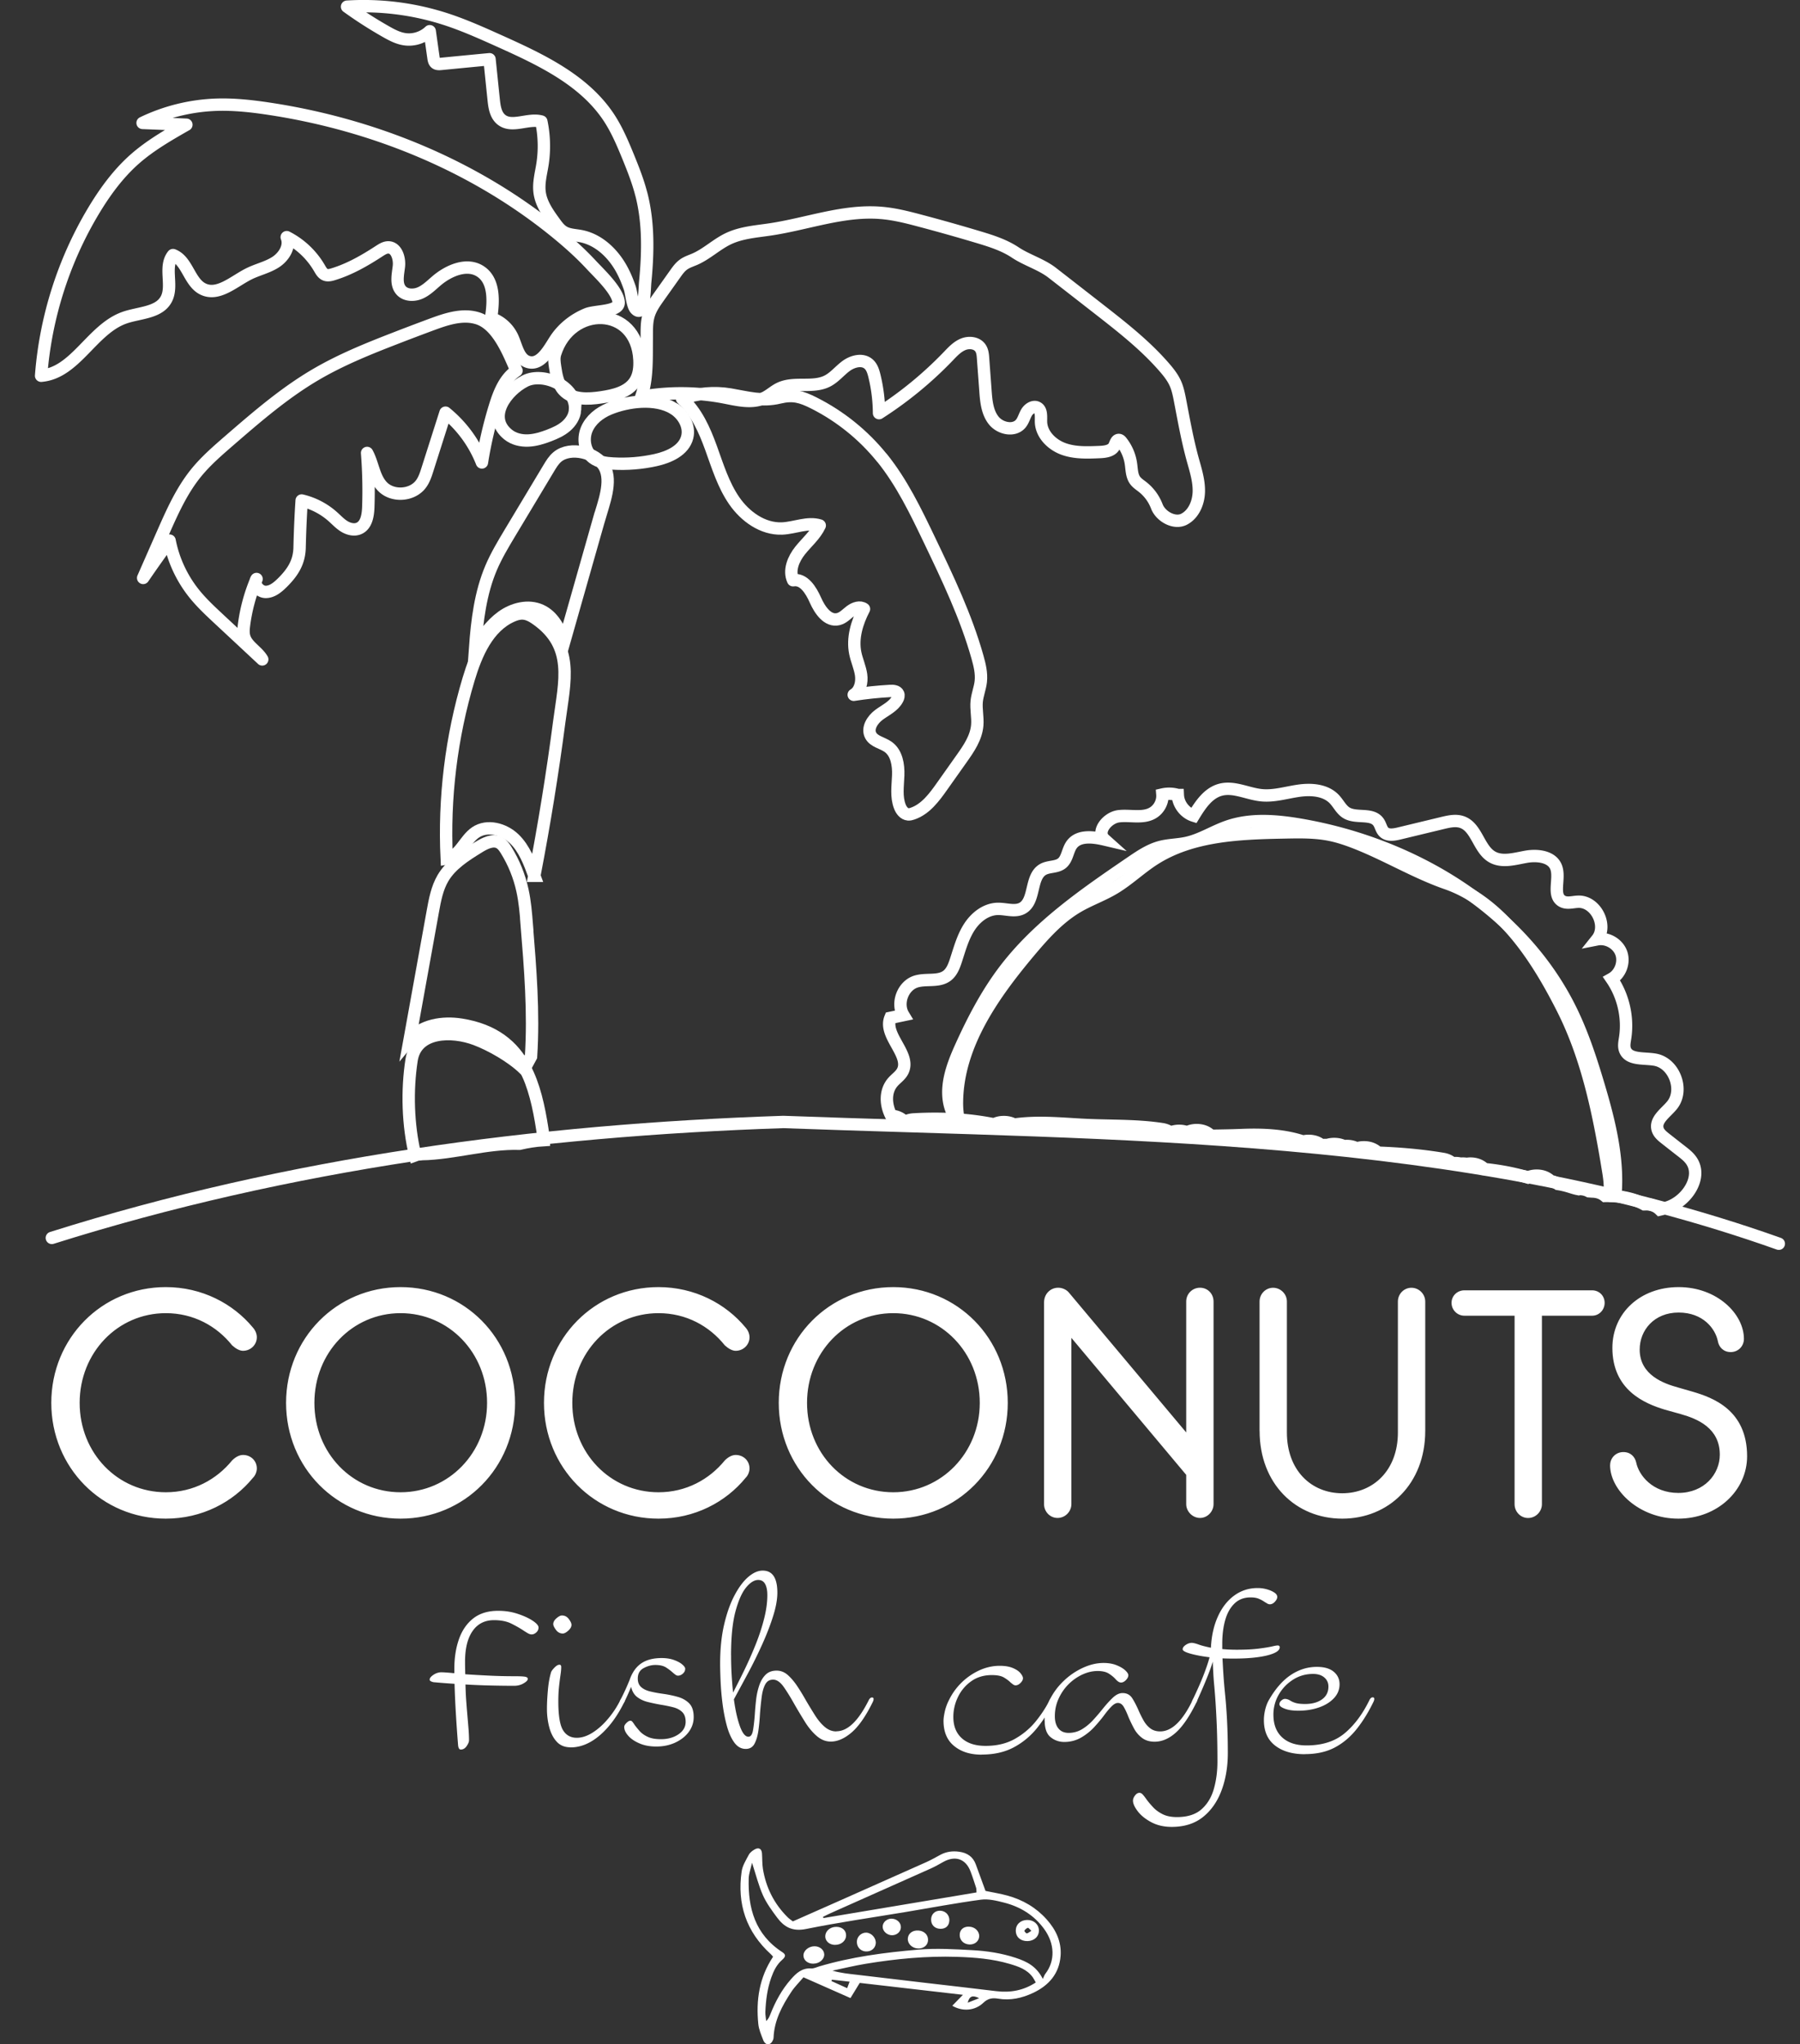
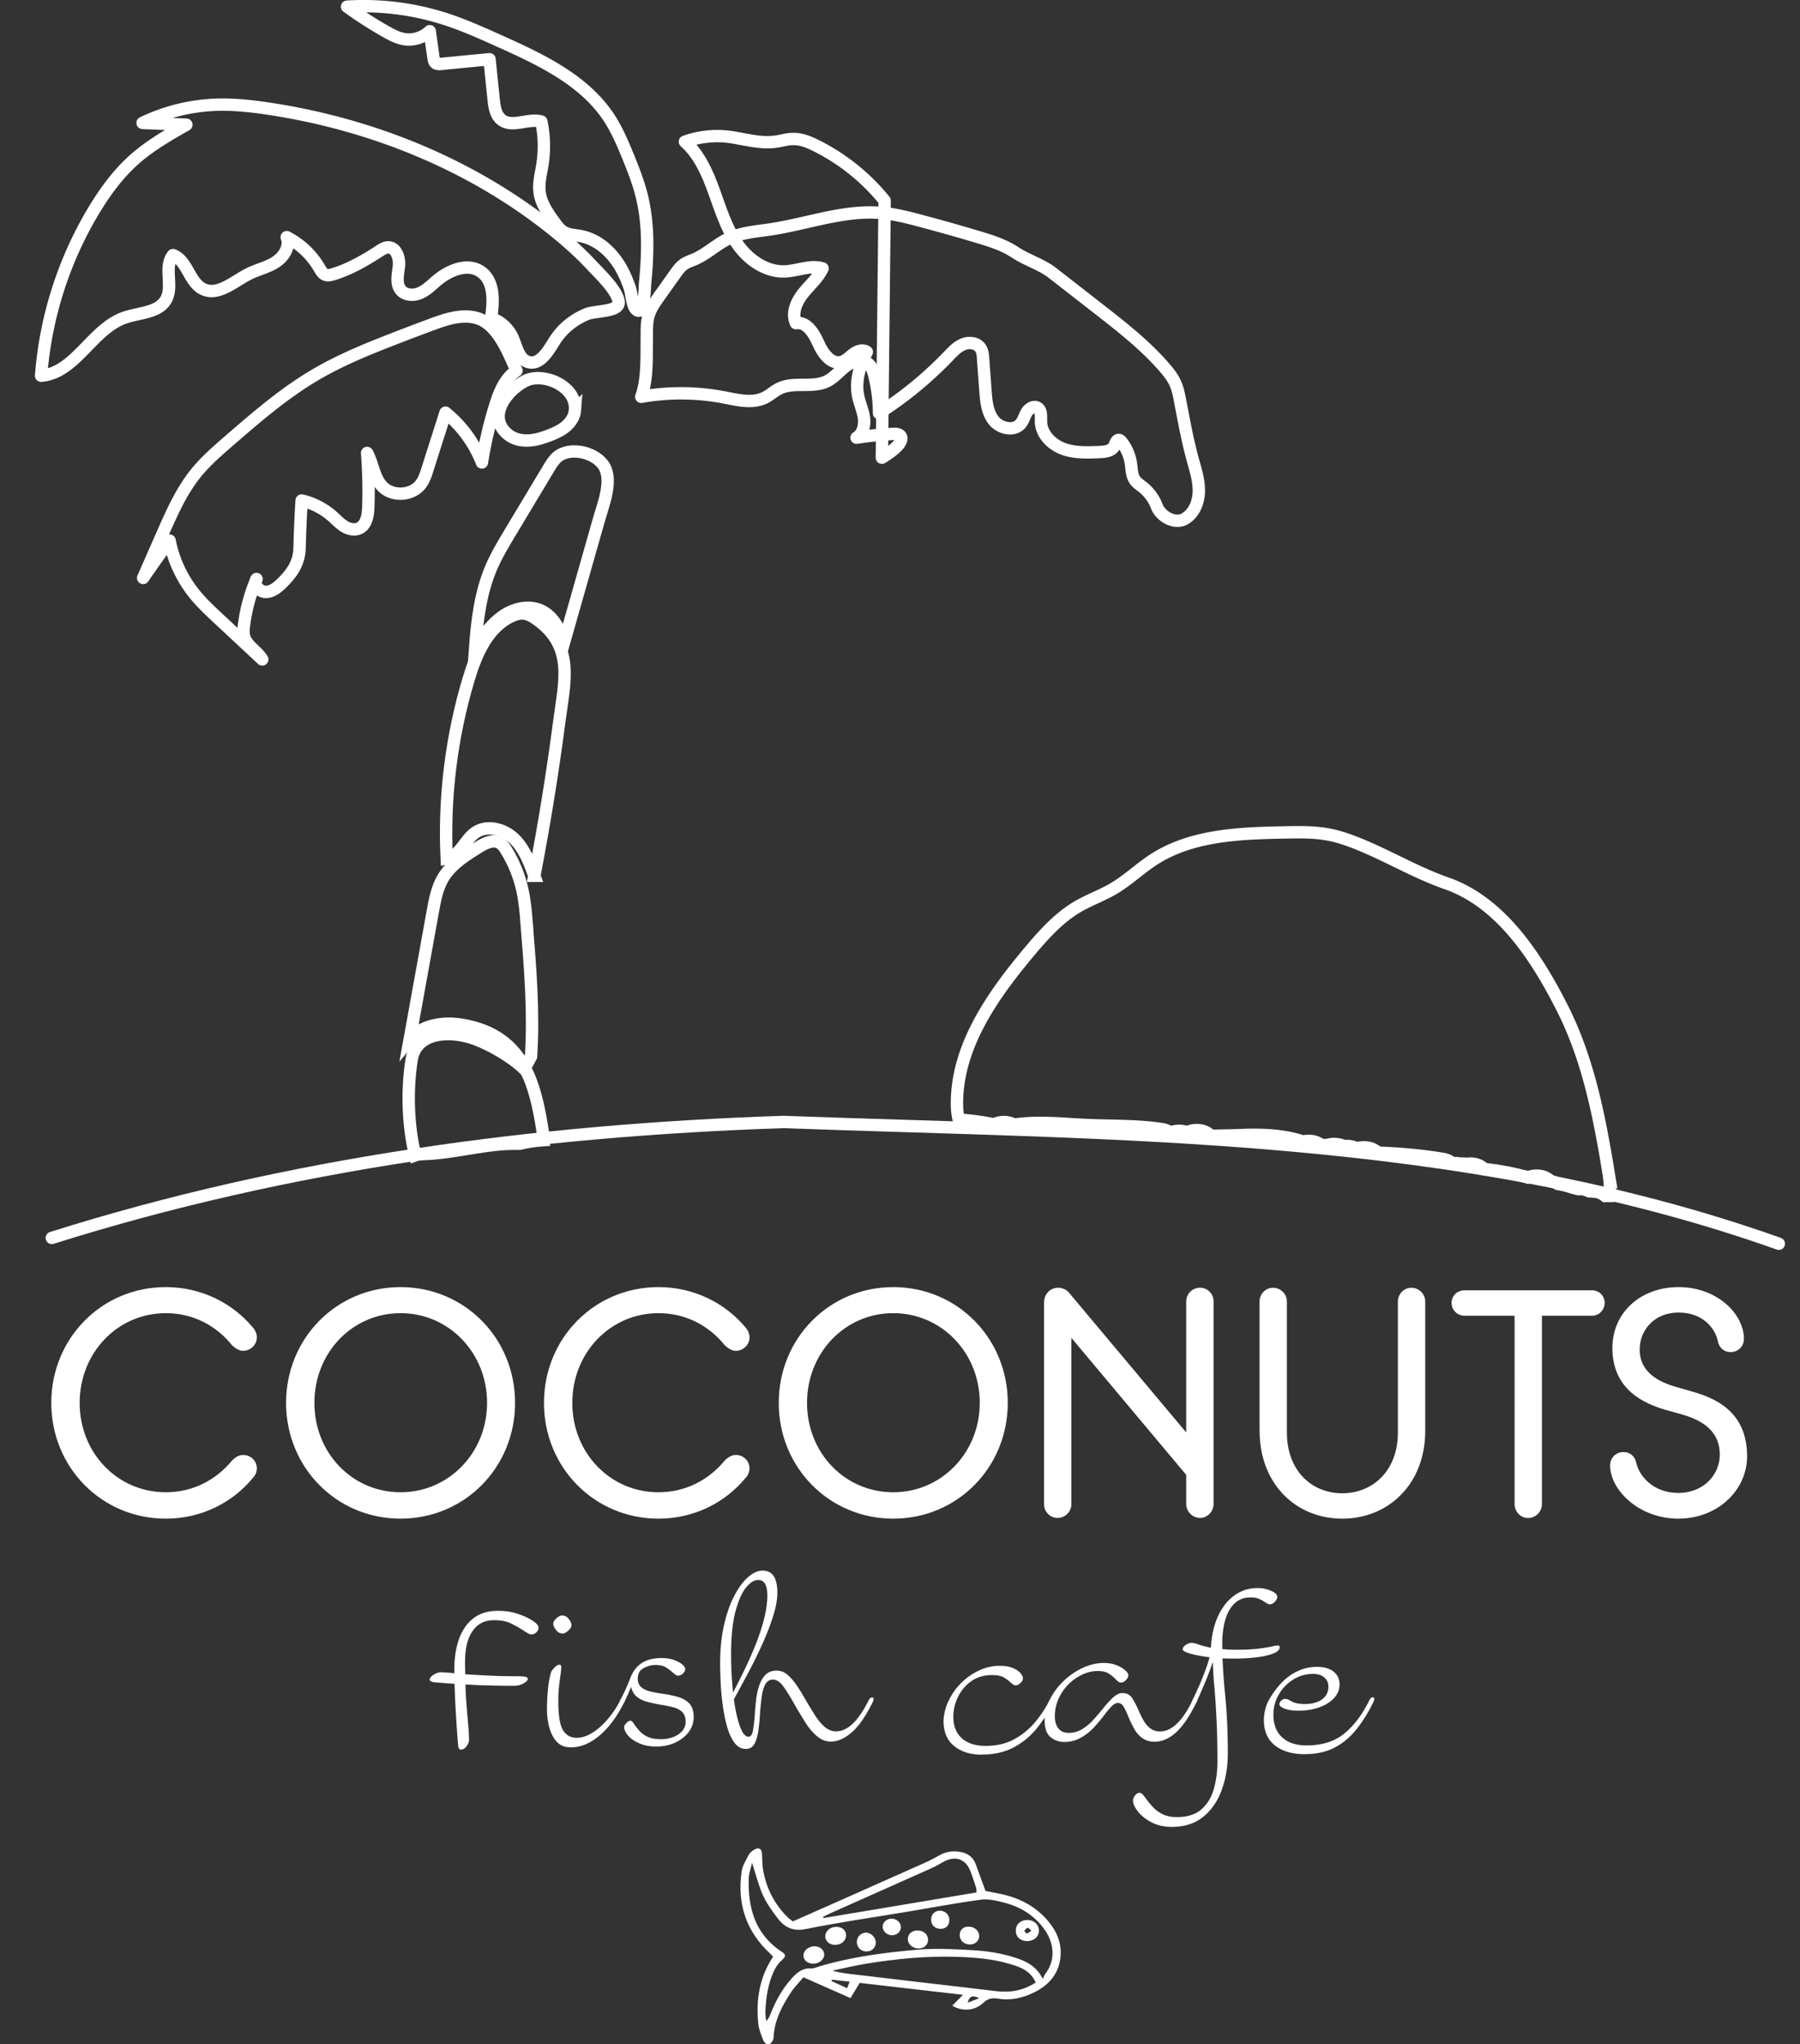
<svg xmlns="http://www.w3.org/2000/svg" viewBox="0 0 436.55 495.82">
  <rect x="0" y="0" width="436.55" height="495.82" fill="#333333" stroke="none" />
  <path fill="none" d="M0 312.33h436.55v69.52H0z" />
  <path fill="#fff" d="M12.44 340.25c0-15.68 12.25-28.08 27.77-28.08 8.74 0 16.3 3.98 21.14 9.83.62.7.94 1.56.94 2.34 0 1.79-1.48 3.28-3.35 3.28-.86 0-1.79-.55-2.65-1.33-3.74-4.68-9.36-7.8-16.07-7.8-11.7 0-20.9 9.59-20.9 21.76s9.2 21.68 20.9 21.68c6.71 0 12.32-3.12 16.07-7.72.86-.86 1.79-1.33 2.65-1.33 1.87 0 3.35 1.4 3.35 3.28 0 .7-.31 1.64-.94 2.26-4.84 5.93-12.4 9.91-21.14 9.91-15.52 0-27.77-12.4-27.77-28.08m56.94 0c0-15.68 12.25-28.08 27.77-28.08s27.77 12.4 27.77 28.08-12.25 28.08-27.77 28.08-27.77-12.4-27.77-28.08m48.75 0c0-12.17-9.28-21.76-20.98-21.76s-20.9 9.59-20.9 21.76 9.2 21.68 20.9 21.68 20.98-9.59 20.98-21.68m13.8 0c0-15.68 12.25-28.08 27.77-28.08 8.74 0 16.3 3.98 21.14 9.83.62.7.94 1.56.94 2.34 0 1.79-1.48 3.28-3.35 3.28-.86 0-1.79-.55-2.65-1.33-3.74-4.68-9.36-7.8-16.07-7.8-11.7 0-20.91 9.59-20.91 21.76s9.2 21.68 20.91 21.68c6.71 0 12.32-3.12 16.07-7.72.86-.86 1.79-1.33 2.65-1.33 1.87 0 3.35 1.4 3.35 3.28 0 .7-.31 1.64-.94 2.26-4.84 5.93-12.4 9.91-21.14 9.91-15.52 0-27.77-12.4-27.77-28.08m56.94 0c0-15.68 12.25-28.08 27.77-28.08s27.77 12.4 27.77 28.08-12.25 28.08-27.77 28.08-27.77-12.4-27.77-28.08m48.75 0c0-12.17-9.28-21.76-20.98-21.76s-20.91 9.59-20.91 21.76 9.21 21.68 20.91 21.68 20.98-9.59 20.98-21.68m15.6-24.42c0-1.95 1.48-3.51 3.43-3.51 1.09 0 2.11.55 2.65 1.25l28.39 33.85v-31.75c0-1.87 1.48-3.35 3.35-3.35s3.28 1.48 3.28 3.35v49.14c0 1.79-1.48 3.35-3.28 3.35s-3.35-1.56-3.35-3.35v-7.1l-27.85-33.23v40.33c0 1.79-1.48 3.35-3.35 3.35s-3.28-1.56-3.28-3.35v-48.99Zm52.26 31.21v-31.36c0-1.87 1.48-3.35 3.28-3.35s3.35 1.48 3.35 3.35v31.75c0 9.2 5.93 14.74 13.42 14.74s13.5-5.54 13.5-14.74v-31.75c0-1.87 1.48-3.35 3.28-3.35s3.35 1.48 3.35 3.35v31.36c0 12.87-8.89 21.29-20.12 21.29s-20.05-8.42-20.05-21.29Zm61.85-27.93h-12.17c-1.72 0-3.12-1.4-3.12-3.12s1.4-3.04 3.12-3.04h30.97c1.72 0 3.04 1.33 3.04 3.04s-1.33 3.12-3.04 3.12h-12.17v45.71c0 1.79-1.48 3.35-3.35 3.35s-3.28-1.56-3.28-3.35zm23.17 36.27c0-1.79 1.4-3.2 3.2-3.2s2.81 1.17 3.12 2.5c.62 3.12 3.98 7.41 10.22 7.41s10.06-4.52 10.06-9.28c0-6.4-5.3-8.66-9.44-9.83l-3.9-1.09c-4.91-1.48-12.71-4.76-12.71-14.98 0-8.5 6.79-14.74 16.07-14.74s15.83 6.47 15.83 12.56c0 1.79-1.4 3.2-3.2 3.2s-2.89-1.25-3.12-2.65c-.62-3.04-3.59-6.94-9.52-6.94s-9.44 4.29-9.44 8.97c0 6.24 5.93 8.27 9.28 9.2l3.51 1.01c5.07 1.48 13.26 4.52 13.26 15.68 0 8.27-7.18 15.13-16.69 15.13s-16.54-6.94-16.54-12.95Z" />
  <g fill="#fff">
    <path d="M194.87 479.56c-1.04 1.23-2.13 2.29-2.94 3.52-2.25 3.4-4.16 6.95-4.32 11.14-.02.53-.45 1.28-.9 1.49-.81.38-1.39-.3-1.64-.98-.47-1.25-1.03-2.52-1.16-3.83-.58-5.74.21-11.24 3.58-16.32-.15-.17-.31-.39-.5-.57-6.06-5.49-8.25-12.29-7.12-20.12.2-1.4 1.05-2.74 1.74-4.05.28-.53.87-.97 1.41-1.28.99-.57 1.7-.17 1.78.94.09 1.26.03 2.54.23 3.79.74 4.5 2.7 8.46 6.02 11.74.35.35.78.62 1.24.98 3.93-1.74 7.83-3.46 11.73-5.19 6.89-3.06 13.77-6.11 20.65-9.19 1.19-.53 2.31-1.19 3.46-1.8 1.4-.74 2.89-.93 4.45-.72 1.97.26 3.39 1.2 4.07 3.06.8 2.18 1.6 4.37 2.36 6.45 1.91.4 3.63.67 5.3 1.13 3.74 1.02 6.95 2.9 9.51 5.75 2.28 2.54 3.66 5.47 3.4 8.89-.33 4.27-2.83 7.17-6.7 8.98-2.65 1.24-5.46 1.89-8.47 1.38-1.31-.22-2.43-.09-3.55.99-2.06 1.98-5.09 2.18-7.55.73.78-.8 1.53-1.57 2.58-2.65-8.61-.99-16.81-1.94-25.02-2.89-.77 1.26-1.46 2.39-2.25 3.68-3.8-1.68-7.43-3.28-11.38-5.03Zm-12.48-27.77c-.34 1.52-.78 2.66-.81 3.81-.19 7.17 1.53 13.57 8.15 17.87.87.56.89 1.06-.03 1.86-1.36 1.19-2.07 2.7-2.65 4.31-.96 2.69-1.31 5.49-1.43 8.31-.03.74.13 1.49.21 2.23.57-.55.8-1.12 1.02-1.69 1.21-3.05 2.75-5.92 4.95-8.42 1.29-1.47 2.67-2.8 4.95-2.65.62.04 1.26-.29 1.89-.48 7.84-2.33 15.94-3.39 24.06-4.08 4.34-.37 8.76-.11 13.13.13 3.56.19 7.1.73 10.51 1.86 2.6.87 5 1.97 6.57 5.11.3-.62.4-.97.62-1.25 2.39-3.1 2.32-7.26-.29-10.85-2.4-3.31-5.75-5.4-9.74-6.41-1.81-.46-3.79-.95-5.58-.71-6.13.83-12.21 1.98-18.31 3-8.04 1.34-16.12 2.49-24.1 4.11-3.33.68-5.34-.48-7.05-2.78-1.27-1.71-2.56-3.47-3.42-5.38-1.06-2.37-1.68-4.92-2.65-7.9m68.81 29.03c-.27-.48-.45-.86-.69-1.2-1.36-1.95-3.52-2.68-5.68-3.31-4.14-1.22-8.44-1.56-12.73-1.7-7.45-.24-14.84.48-22.18 1.69-2.69.44-5.35 1.1-8.03 1.66 2 .57 3.96.77 5.9.99 5.56.65 11.12 1.31 16.69 1.97 5.71.67 11.42 1.31 17.12 2.01 3.45.42 6.63-.16 9.6-2.1Zm-51.61-15.91c.04.1.08.19.13.29 12.36-2.07 24.72-4.14 37.11-6.21-.04-.57-.01-.86-.09-1.11-.44-1.34-.86-2.69-1.37-4.01-1.16-3.04-3.71-3.9-6.6-2.28-1 .56-2.01 1.14-3.06 1.61-8.06 3.61-16.13 7.18-24.19 10.78-.65.29-1.28.62-1.92.93Zm2.17 15.24c-.04.11-.08.22-.11.33 1.22.55 2.44 1.11 3.81 1.73.22-.59.4-1.05.59-1.58-1.58-.18-2.94-.33-4.29-.48m35.71 4.49c-1.59-.81-2.37-.52-2.77 1.09.94-.37 1.69-.66 2.77-1.09" />
    <path d="M251.96 468.18c.04 1.47-1.13 2.58-2.76 2.61-1.68.03-2.82-.97-2.84-2.49-.03-1.51 1.1-2.6 2.73-2.64 1.6-.03 2.83 1.04 2.88 2.52Zm-1.83.11c-.39-.35-.69-.77-.85-.72-.33.1-.66.4-.84.7-.06.09.39.66.57.65.33-.03.63-.33 1.11-.62Zm-47.57 3.42c-1.42 0-2.46-.94-2.41-2.15.06-1.27 1.21-2.22 2.67-2.23 1.45 0 2.42.88 2.38 2.14s-1.2 2.24-2.65 2.23Zm-5.29 4.56c-1.35.01-2.37-.81-2.41-1.94-.04-1.19 1.2-2.26 2.64-2.29 1.29-.02 2.36.85 2.4 1.96.04 1.21-1.17 2.25-2.63 2.26Zm25.39-3.69c-1.42-.04-2.55-1.12-2.49-2.38.06-1.24 1.12-2.07 2.54-1.98 1.39.08 2.35.99 2.37 2.24.01 1.27-1.01 2.16-2.42 2.12m-12.76.72c-1.3-.12-2.18-1.19-2.08-2.52.09-1.18 1.18-2.12 2.35-2.04 1.3.1 2.39 1.42 2.22 2.69-.16 1.19-1.21 1.98-2.49 1.86Zm25.07-6.01c1.43 0 2.57 1.09 2.51 2.36-.06 1.17-1.07 2.01-2.37 1.96-1.36-.05-2.34-1-2.36-2.27-.01-1.26.85-2.07 2.21-2.06Zm-4.73-1.51c-.04 1.3-.88 2.07-2.22 2.03-1.35-.04-2.25-.99-2.2-2.32.04-1.25.97-2.12 2.22-2.07 1.3.05 2.25 1.07 2.21 2.37Zm-14.02-.43c1.26 0 2.29.94 2.27 2.07-.02 1.09-.95 1.94-2.13 1.95-1.21.01-2.3-.98-2.29-2.08 0-1.05.99-1.94 2.15-1.95Z" />
  </g>
  <path fill="none" d="M59.61 380.91h317.21v46.02H59.61z" />
  <path fill="#fff" d="M105.33 408.02a2.6 2.6 0 0 1-.78-.22c-.23-.11-.35-.25-.35-.43 0-.36.31-.75.92-1.16s1.26-.62 1.94-.62c.36 0 1.17.05 2.43.16.25.04.49.05.7.05v-1.03c0-2.66.37-5.06 1.11-7.18s1.89-3.81 3.46-5.05 3.59-1.86 6.08-1.86c1.66 0 3.22.24 4.7.73s2.69 1.04 3.64 1.67 1.43 1.18 1.43 1.65-.18.86-.54 1.19c-.36.32-.74.49-1.13.49-.29 0-.6-.1-.95-.3-.34-.2-.73-.44-1.16-.73-.76-.5-1.69-1.03-2.81-1.59s-2.52-.84-4.21-.84c-2.23 0-3.96.87-5.18 2.62s-1.84 4.22-1.84 7.42c0 1.01.02 2.03.05 3.08 1.62.11 3.47.22 5.56.32 2.09.11 4.27.16 6.53.16 1.3 0 2.13.05 2.51.14s.57.26.57.51c0 .32-.34.68-1.03 1.08-.68.4-1.44.59-2.27.59-2.09 0-4.11-.03-6.07-.08a173 173 0 0 1-5.75-.24c.04 1.44.09 2.66.16 3.65s.13 1.7.16 2.13c.18 2.12.32 3.74.41 4.86s.13 2.09.13 2.92q0 .54-.57 1.38c-.38.56-.86.84-1.43.84-.36 0-.58-.34-.65-1.03-.18-2.23-.35-4.64-.51-7.24-.16-2.59-.28-5.15-.35-7.67-1.66-.11-3.29-.23-4.91-.38Zm33.05 15.77c-1.4 0-2.52-.45-3.35-1.35s-1.43-2.06-1.81-3.48-.57-2.92-.57-4.51c0-1.26.07-2.74.22-4.43.14-1.69.4-3.15.76-4.37.07-.29.34-.67.81-1.16s.88-.73 1.24-.73c.29 0 .43.18.43.54 0 .18 0 .42-.03.73-.02.31-.08.82-.19 1.54-.14 1.01-.26 1.98-.35 2.92s-.13 2-.13 3.19c0 3.38.38 5.7 1.13 6.94s1.87 1.86 3.35 1.86c1.22 0 2.49-.41 3.81-1.24 1.31-.83 2.57-1.94 3.75-3.35 1.19-1.4 2.2-2.93 3.02-4.59.22-.4.47-.59.76-.59.25 0 .38.13.38.38 0 .22-.07.47-.22.76-1.66 3.38-3.63 6.06-5.91 8.02-2.29 1.96-4.65 2.94-7.1 2.94Zm.22-29.7c0 .47-.26.94-.78 1.4-.52.47-.96.7-1.32.7-.68 0-1.24-.3-1.67-.89s-.65-1.05-.65-1.38c0-.5.26-.98.78-1.43s.96-.68 1.32-.68c.68 0 1.24.29 1.67.86.43.58.65 1.04.65 1.4Z" />
  <path fill="#fff" d="M152.74 407.32c.65-1.8 1.6-3.11 2.86-3.94s2.88-1.24 4.86-1.24c1.12 0 2.11.15 2.97.46s1.54.67 2.02 1.08c.49.41.73.77.73 1.05 0 .47-.19.86-.57 1.19s-.76.49-1.16.49c-.22 0-.42-.07-.62-.22-.2-.14-.42-.32-.68-.54-.43-.4-.96-.8-1.59-1.21s-1.5-.62-2.62-.62c-.94 0-1.88.25-2.83.76-.95.5-1.43 1.35-1.43 2.54 0 .9.28 1.59.84 2.08s1.3.84 2.21 1.05c.92.22 1.88.4 2.89.54 1.33.18 2.57.43 3.73.76 1.15.32 2.09.86 2.81 1.59.72.74 1.08 1.84 1.08 3.32 0 1.33-.41 2.54-1.21 3.62s-1.9 1.93-3.27 2.57c-1.37.63-2.9.95-4.59.95-1.55 0-2.91-.25-4.08-.76q-1.755-.75-2.73-1.86c-.65-.74-.97-1.45-.97-2.13 0-.29.18-.61.54-.97s.68-.54.97-.54q.27 0 .51.3c.16.2.33.44.51.73.32.43.72.92 1.19 1.46s1.12 1.01 1.94 1.4c.83.4 1.91.59 3.24.59 1.69 0 3.11-.4 4.27-1.19 1.15-.79 1.73-1.8 1.73-3.02 0-1.04-.28-1.84-.84-2.38s-1.3-.93-2.21-1.16-1.94-.44-3.05-.62c-1.04-.18-2.07-.4-3.08-.65s-1.87-.66-2.59-1.21c-.72-.56-1.21-1.38-1.46-2.46a59 59 0 0 1-1.62 3.62c-.14.32-.38.49-.7.49-.29 0-.43-.13-.43-.38 0-.14.05-.32.16-.54.68-1.37 1.2-2.45 1.54-3.24s.58-1.37.73-1.73Zm50.11 12.58c2.74 0 5.36-2.54 7.88-7.61.22-.4.47-.59.76-.59.25 0 .38.13.38.38 0 .22-.07.47-.22.76-1.66 3.38-3.35 5.82-5.08 7.32-1.73 1.49-3.42 2.24-5.08 2.24-1.22 0-2.36-.45-3.4-1.35s-2-2.04-2.86-3.43c-.86-1.38-1.69-2.76-2.48-4.13-.9-1.62-1.77-3.04-2.62-4.27-.85-1.22-1.72-1.84-2.62-1.84s-1.5.39-1.92 1.16c-.41.77-.7 1.79-.86 3.05s-.3 2.59-.41 4c-.07 1.4-.2 2.76-.38 4.08s-.5 2.39-.94 3.24c-.45.85-1.16 1.27-2.13 1.27-1.12 0-2.05-.53-2.81-1.59s-1.36-2.44-1.81-4.13-.79-3.48-1.03-5.37a68 68 0 0 1-.46-5.4c-.07-1.71-.11-3.09-.11-4.13 0-3.56.32-6.74.97-9.53s1.49-5.17 2.54-7.13c1.04-1.96 2.16-3.45 3.35-4.46s2.34-1.51 3.46-1.51c2.38 0 3.56 1.78 3.56 5.35 0 1.62-.34 3.52-1.03 5.7-.68 2.18-1.57 4.46-2.65 6.86-1.08 2.39-2.23 4.73-3.46 7.02s-2.36 4.38-3.4 6.29c.36 2.66.85 4.84 1.46 6.53s1.3 2.54 2.05 2.54c.58 0 .95-.53 1.13-1.59s.32-2.31.43-3.75c.07-1.19.18-2.4.32-3.64s.4-2.39.76-3.46c.36-1.06.87-1.93 1.54-2.59.67-.67 1.56-1 2.67-1q1.515 0 2.73 1.08c.81.72 1.58 1.64 2.32 2.75q1.11 1.68 2.13 3.51 1.08 1.83 2.16 3.54c.72 1.13 1.5 2.06 2.35 2.78s1.77 1.08 2.78 1.08Zm-25.54-18.47c0 1.62.04 3.2.13 4.73s.21 2.98.35 4.35c.86-1.66 1.78-3.48 2.75-5.48q1.455-3 2.73-6.18c.85-2.12 1.53-4.21 2.05-6.26s.78-3.96.78-5.72q0-1.725-.54-2.7c-.36-.65-.92-.97-1.67-.97q-1.455 0-2.97 1.86c-1.01 1.24-1.86 3.2-2.57 5.86-.7 2.67-1.05 6.17-1.05 10.53Zm60.75 24.14c-2.74 0-4.96-.7-6.67-2.11-1.71-1.4-2.56-3.44-2.56-6.1 0-.58.11-1.34.32-2.3.22-.95.56-1.88 1.03-2.78.79-1.62 1.84-3.05 3.13-4.29a15.3 15.3 0 0 1 4.32-2.92c1.58-.7 3.19-1.05 4.81-1.05q1.95 0 3.21.54c.85.36 1.47.78 1.86 1.27.4.49.59.89.59 1.21 0 .36-.2.74-.59 1.13s-.79.59-1.19.59c-.22 0-.42-.07-.62-.22-.2-.14-.41-.31-.62-.49-.4-.4-.93-.79-1.59-1.19-.67-.4-1.65-.59-2.94-.59-1.94 0-3.62.5-5.02 1.51a9.9 9.9 0 0 0-3.21 3.83c-.74 1.55-1.11 3.15-1.11 4.81 0 2.2.68 3.92 2.05 5.16s3.29 1.86 5.78 1.86c2.74 0 5.1-.57 7.1-1.7s3.69-2.56 5.08-4.27c1.38-1.71 2.51-3.45 3.38-5.21.22-.4.47-.59.76-.59.25 0 .38.13.38.38 0 .22-.07.47-.22.76a34.5 34.5 0 0 1-4.02 6.32c-1.57 1.94-3.45 3.5-5.64 4.67-2.2 1.17-4.79 1.75-7.78 1.75Z" />
  <path fill="#fff" d="M253.34 417.31c0-.86.12-1.72.35-2.56s.53-1.67.89-2.46c.83-1.69 1.94-3.21 3.35-4.56a16.9 16.9 0 0 1 4.67-3.21c1.71-.79 3.39-1.19 5.05-1.19 1.19 0 2.23.18 3.13.54s1.6.77 2.11 1.24c.5.47.76.86.76 1.19 0 .4-.2.79-.59 1.19s-.79.59-1.19.59-.85-.29-1.35-.86q-.645-.705-1.62-1.32c-.65-.41-1.55-.62-2.7-.62-1.22 0-2.46.29-3.7.86-1.24.58-2.36 1.36-3.35 2.35s-1.79 2.15-2.4 3.48-.92 2.75-.92 4.27c0 1.3.3 2.29.89 3s1.41 1.05 2.46 1.05c1.15 0 2.21-.29 3.19-.86.97-.58 1.87-1.31 2.7-2.21s1.6-1.8 2.32-2.7q1.245-1.56 2.46-2.73c.81-.77 1.61-1.16 2.4-1.16 1.04 0 1.84.43 2.38 1.3.54.86 1.04 1.84 1.51 2.92.36.83.76 1.63 1.19 2.4q.645 1.155 1.62 1.92c.65.5 1.46.76 2.43.76 2.81 0 5.44-2.54 7.88-7.61.22-.4.47-.59.76-.59.25 0 .38.13.38.38 0 .22-.07.47-.22.76-1.66 3.38-3.31 5.82-4.97 7.32-1.66 1.49-3.38 2.24-5.18 2.24-1.22 0-2.24-.31-3.05-.92a7.05 7.05 0 0 1-1.97-2.32c-.5-.94-.95-1.87-1.35-2.81-.36-.94-.73-1.73-1.11-2.38s-.86-.97-1.43-.97c-.47 0-.98.28-1.54.84s-1.14 1.25-1.75 2.08c-.72.97-1.55 1.96-2.48 2.97-.94 1.01-2.01 1.85-3.21 2.54-1.21.68-2.55 1.03-4.02 1.03-1.26 0-2.37-.39-3.32-1.16s-1.43-2.1-1.43-3.97Z" />
  <path fill="#fff" d="M289.09 398.46c.29 0 .76.11 1.4.32.36.14.81.29 1.35.43s1.15.29 1.84.43c.14-2.88.71-5.41 1.7-7.59s2.31-3.87 3.97-5.08 3.55-1.81 5.67-1.81c.76 0 1.49.1 2.21.3s1.32.46 1.81.78.73.68.73 1.08c0 .36-.19.75-.57 1.16s-.78.62-1.21.62c-.22 0-.43-.06-.65-.19s-.47-.28-.76-.46c-.36-.25-.8-.49-1.32-.7-.52-.22-1.18-.32-1.97-.32-1.58 0-2.89.5-3.92 1.51s-1.77 2.36-2.24 4.05-.7 3.58-.7 5.67v1.3c1.12.11 2.29.16 3.51.16 2.12 0 3.9-.09 5.32-.27s2.53-.36 3.32-.54c.58-.14 1.01-.22 1.3-.22.32 0 .49.14.49.43 0 .58-.5 1.07-1.49 1.48-.99.42-2.33.73-4.02.95s-3.62.32-5.78.32c-.83 0-1.69-.02-2.59-.05.07 1.44.15 2.83.24 4.18s.21 2.73.35 4.13c.22 2.12.39 4.37.51 6.72s.19 4.99.19 7.91c0 3.31-.5 6.33-1.51 9.05s-2.51 4.88-4.51 6.48q-3 2.4-7.59 2.4c-1.87 0-3.52-.38-4.94-1.13-1.42-.76-2.52-1.64-3.29-2.65s-1.16-1.87-1.16-2.59c0-.4.16-.81.49-1.24.32-.43.68-.65 1.08-.65.29 0 .57.15.84.46s.57.69.89 1.16c.43.58.95 1.2 1.57 1.86.61.67 1.39 1.23 2.32 1.7.94.47 2.09.7 3.46.7 2.56 0 4.54-.63 5.97-1.89 1.42-1.26 2.42-2.92 3-4.97s.86-4.25.86-6.59c0-3.74-.07-7.13-.22-10.15-.14-3.02-.32-5.74-.54-8.15-.11-1.12-.19-2.17-.24-3.16s-.1-1.92-.13-2.78c-.36 1.19-.87 2.6-1.54 4.24s-1.45 3.45-2.35 5.43c-.18.36-.4.54-.65.54-.32 0-.49-.14-.49-.43 0-.14.05-.32.16-.54 1.12-2.34 1.99-4.32 2.62-5.94s1.12-3.08 1.48-4.37c-1.76-.22-3.29-.5-4.59-.86s-1.94-.72-1.94-1.08.24-.71.73-1.05 1-.51 1.54-.51Zm27.38 27c-3.02 0-5.44-.7-7.24-2.11-1.8-1.4-2.7-3.46-2.7-6.16 0-.83.11-1.68.32-2.57.22-.88.52-1.67.92-2.35 1.58-2.74 3.36-4.75 5.32-6.05s4.06-1.94 6.29-1.94c1.8 0 3.17.4 4.1 1.19.94.79 1.4 1.8 1.4 3.02 0 1.3-.46 2.43-1.38 3.4s-2.13 1.72-3.65 2.24c-1.51.52-3.17.78-4.97.78-1.33 0-2.43-.16-3.29-.49-.86-.32-1.3-.68-1.3-1.08 0-.32.15-.62.46-.89s.6-.41.89-.41c.4 0 .83.14 1.3.43.4.25.86.45 1.38.59s1.25.22 2.19.22c1.69 0 3.06-.37 4.1-1.11s1.57-1.77 1.57-3.11c0-.9-.33-1.64-1-2.21-.67-.58-1.58-.86-2.73-.86-1.76 0-3.38.46-4.83 1.38s-2.62 2.12-3.48 3.62a9.6 9.6 0 0 0-1.3 4.89c0 2.38.71 4.21 2.13 5.51s3.39 1.94 5.91 1.94c3.82 0 6.9-.99 9.26-2.97s4.37-4.68 6.02-8.1c.22-.4.47-.59.76-.59.25 0 .38.13.38.38 0 .22-.07.47-.22.76-1.22 2.52-2.59 4.72-4.1 6.61s-3.28 3.37-5.29 4.43c-2.02 1.06-4.43 1.59-7.24 1.59Z" />
  <g fill="none" stroke="#fff" stroke-width="3">
    <path stroke-miterlimit="10" d="M127.76 224.21c-.22-2.76-.45-5.52-1.04-8.22-.75-3.46-2.1-6.8-3.97-9.81-.43-.69-.91-1.39-1.62-1.78-1.57-.86-3.48.1-5 1.04-3.3 2.04-6.73 4.2-8.7 7.54-1.42 2.42-1.95 5.25-2.45 8.02-1.87 10.37-3.74 20.74-5.62 31.11 2.89-3.5 8.01-4.31 12.49-3.59 8 1.27 12.6 5.16 15.44 10.5l1.5-2.77c.69-10.67-.18-21.38-1.05-32.04Z" />
    <path stroke-miterlimit="10" d="M102.24 279.93c8-.18 15.73-2.75 23.75-2.53 1.92-.44 3.85-.76 5.85-.88-.06-.9-.17-1.8-.31-2.65-.85-5.48-1.99-10.63-4.24-14.86l-.14.26c-3.13-3.02-8.07-5.8-11.75-7.2-5.88-2.23-14.48-2.06-15.58 5.04-1.14 7.32-.91 15.75.87 23.1.46-.17.97-.28 1.55-.29Zm27.36-67.51c-1.17-3.23-2.41-6.58-4.88-8.97s-6.55-3.49-9.39-1.56c-2.66 1.81-3.82 5.83-6.99 6.35-.7-14.67 1.1-29.45 5.31-43.51 1.84-6.15 4.68-12.77 10.56-15.35.83-.37 1.73-.64 2.64-.59 1.16.07 2.23.66 3.18 1.33 9.38 6.56 6.9 15.07 5.61 24.9-1.64 12.52-3.66 25-6.05 37.4Z" />
    <path stroke-miterlimit="10" d="M145.34 125.75c-2.86 10.07-5.73 20.14-8.59 30.21-.85-3.22-2.54-6.52-5.58-7.9s-6.73-.44-9.44 1.52-4.63 4.78-6.5 7.55c.48-6.62 1.29-13.32 3.89-19.43 1.26-2.95 2.91-5.71 4.56-8.46 3.14-5.24 6.29-10.47 9.43-15.71.59-.98 1.19-1.98 2.07-2.71 3.13-2.62 9.46-1.11 11.42 2.41s-.28 9.07-1.26 12.52Z" />
-     <path stroke-miterlimit="10" d="M163.32 99.06c2.35 1.42 4.02 4.26 3.36 6.93-.8 3.27-4.45 4.89-7.73 5.61-3.38.74-6.85 1.02-10.3.82-1.7-.09-3.48-.34-4.84-1.37-2.01-1.53-2.5-4.55-1.53-6.89s3.11-4.03 5.45-5c4.51-1.87 11.22-2.74 15.59-.11Zm-8.24-11.78c.09 1.78-.09 3.64-1.03 5.15-1.67 2.68-5.15 3.48-8.28 3.94-3.17.47-6.89.65-9.07-1.69-1.4-1.5-1.77-3.67-2.07-5.7-.16-1.05-.31-2.14 0-3.16 3.67-11.87 19.78-11.84 20.45 1.47Z" />
    <path stroke-miterlimit="10" d="M139.46 99.44c-.11 1.55-1.02 2.95-2.2 3.96s-2.62 1.65-4.07 2.21c-1.62.62-3.31 1.15-5.05 1.23s-3.55-.34-4.9-1.43c-5.34-4.31-.33-10.77 4.12-13.01s12.52 1.29 12.1 7.04Z" />
-     <path stroke-linecap="round" stroke-linejoin="round" d="M213.88 111.01c4.85 6.01 8.23 13.05 11.56 20.01 4.42 9.23 8.86 18.52 11.63 28.37.54 1.93 1.02 3.92.8 5.91-.18 1.61-.82 3.15-.99 4.77-.2 1.94.3 3.9.13 5.85-.26 3.03-2.07 5.66-3.83 8.14-1.57 2.21-3.13 4.43-4.7 6.64-1.91 2.71-4.03 5.57-7.17 6.64-.34.12-.7.21-1.06.18-.96-.08-1.65-.98-2-1.88-.94-2.38-.5-5.03-.41-7.59.09-2.55-.37-5.45-2.46-6.92-1.39-.98-3.39-1.25-4.2-2.74-.95-1.74.42-3.86 2.01-5.03s3.55-2.05 4.47-3.8c.21-.4.35-.87.17-1.28-.29-.67-1.2-.74-1.93-.7-2.96.16-5.92.47-8.85.93 1.57-.92 2.05-3.03 1.79-4.84s-1.06-3.5-1.42-5.29c-.73-3.63.41-7.39 2.12-10.68-.96-.7-2.33-.21-3.28.51s-1.79 1.67-2.94 1.95c-2.55.63-4.49-2.19-5.55-4.59s-2.83-5.28-5.42-4.84c-1.1-2.35.07-5.15 1.68-7.18s3.69-3.75 4.78-6.1c-2.94-.91-6.05.6-9.13.73-4.67.19-8.96-2.89-11.61-6.73s-4.03-8.4-5.62-12.79-3.55-8.84-7.03-11.95c3.73-1.34 7.81-1.7 11.73-1.03 4.24.72 7.62 1.76 11.91.73 3.26-.78 5.23-.22 8.27 1.3 6.37 3.2 12.05 7.76 16.53 13.31Z" />
+     <path stroke-linecap="round" stroke-linejoin="round" d="M213.88 111.01s3.55-2.05 4.47-3.8c.21-.4.35-.87.17-1.28-.29-.67-1.2-.74-1.93-.7-2.96.16-5.92.47-8.85.93 1.57-.92 2.05-3.03 1.79-4.84s-1.06-3.5-1.42-5.29c-.73-3.63.41-7.39 2.12-10.68-.96-.7-2.33-.21-3.28.51s-1.79 1.67-2.94 1.95c-2.55.63-4.49-2.19-5.55-4.59s-2.83-5.28-5.42-4.84c-1.1-2.35.07-5.15 1.68-7.18s3.69-3.75 4.78-6.1c-2.94-.91-6.05.6-9.13.73-4.67.19-8.96-2.89-11.61-6.73s-4.03-8.4-5.62-12.79-3.55-8.84-7.03-11.95c3.73-1.34 7.81-1.7 11.73-1.03 4.24.72 7.62 1.76 11.91.73 3.26-.78 5.23-.22 8.27 1.3 6.37 3.2 12.05 7.76 16.53 13.31Z" />
    <path stroke-linecap="round" stroke-linejoin="round" d="M155.52 96.24c6.64-1.18 13.5-1.13 20.13.15 3.3.64 6.88 1.55 9.89.04 1.23-.62 2.25-1.6 3.49-2.2 3.55-1.73 8.07-.02 11.6-1.8 1.75-.88 3-2.51 4.58-3.67s3.94-1.77 5.43-.49c.82.7 1.16 1.8 1.42 2.85.73 2.97 1.11 6.02 1.13 9.08a92.3 92.3 0 0 0 16.83-13.83c1.07-1.12 2.16-2.29 3.6-2.87s3.33-.36 4.18.93c.48.72.56 1.62.62 2.48.19 2.63.39 5.25.58 7.88.18 2.52.43 5.21 2 7.19s4.96 2.71 6.57.76c.65-.79.89-1.85 1.42-2.73s1.64-1.61 2.55-1.15c1.12.57.91 2.18.93 3.44.07 3 2.56 5.5 5.37 6.55s5.9.92 8.9.79c1.34-.06 2.95-.28 3.52-1.49.29-.62.53-1.58 1.2-1.43.22.05.38.24.53.42 1.21 1.53 2.01 3.38 2.29 5.3.21 1.4.18 2.93 1.01 4.07.48.66 1.19 1.1 1.83 1.61 1.54 1.21 2.74 2.85 3.44 4.69.94 2.48 4.31 4.34 6.65 3.1s3.49-4.06 3.54-6.71-.78-5.23-1.49-7.79c-1.29-4.7-2.15-9.52-3.07-14.31-.27-1.39-.55-2.79-1.12-4.08-.64-1.44-1.63-2.7-2.66-3.89-4.67-5.4-10.34-9.82-15.96-14.21-3.75-2.92-7.49-5.84-11.24-8.75-2.64-2.06-6.17-3.07-8.96-4.92-2.75-1.84-5.97-2.84-9.14-3.79-4.61-1.38-9.25-2.69-13.9-3.92-3.11-.83-6.24-1.63-9.45-1.9-9.08-.78-17.93 2.65-26.94 4-3.42.51-6.95.75-10.08 2.21-2.91 1.36-5.28 3.72-8.23 5.01-.92.4-1.9.7-2.71 1.28-.85.6-1.47 1.47-2.07 2.32l-3.89 5.48c-.99 1.4-2 2.82-2.5 4.46-.56 1.81-.46 3.75-.48 5.65-.06 4.57.21 9.88-1.33 14.18Zm.01-49.16c-.82-3.2-2.05-6.28-3.3-9.34-1.29-3.14-2.63-6.27-4.48-9.11-6.01-9.2-16.57-14.16-26.59-18.67-4.34-1.95-8.69-3.91-13.22-5.37a64.5 64.5 0 0 0-23.77-2.97q4.53 3.27 9.39 6.03c1.44.82 2.94 1.62 4.58 1.86 2.18.33 4.49-.41 6.08-1.94.31 2.17.61 4.34.92 6.5.06.44.15.91.48 1.2.37.31.9.28 1.37.23 3.91-.38 7.82-.76 11.73-1.13.34 3.26.67 6.53 1.01 9.79.18 1.78.47 3.75 1.87 4.87 2.59 2.07 6.5-.43 9.69.45.72 3.44.81 7.01.26 10.48-.36 2.24-.98 4.49-.67 6.74.37 2.73 2.04 5.08 3.66 7.3.6.83 1.23 1.68 2.11 2.22 1.24.76 2.77.77 4.2 1.04 4.21.8 7.65 4.01 9.77 7.75.87 1.54 1.55 3.17 2.12 4.84.41 1.2.61 4.23 1.42 5.09 2.14 2.27 2.18-5.15 2.31-6.44.7-7.13.87-14.43-.93-21.42Zm-30.27 42.81c-2.87 1.92-4.22 5.38-5.23 8.68a99 99 0 0 0-3.15 13.59 29.5 29.5 0 0 0-8.83-12.07c-1.46 4.58-2.92 9.17-4.38 13.75-.38 1.21-.78 2.44-1.52 3.47-2.09 2.94-6.98 3.27-9.45.64-2.04-2.17-2.24-5.47-3.67-8.09.34 4.37.44 8.75.29 13.13-.07 1.98-.43 4.35-2.24 5.16-1.13.51-2.49.18-3.55-.46s-1.91-1.58-2.84-2.4c-2.13-1.9-4.75-3.25-7.53-3.9-.25 3.8-.41 7.6-.5 11.4-.08 3.61-1.69 6.08-4.26 8.61-1.11 1.09-2.44 2.18-3.99 2.16s-3.04-1.83-2.19-3.13a42 42 0 0 0-3.04 11.16c-.12.97-.21 1.97.07 2.91.67 2.24 3.17 3.41 4.35 5.43-3.5-3.27-7-6.53-10.51-9.8-2.13-1.99-4.27-3.98-6.08-6.26-2.94-3.7-4.98-8.11-5.88-12.75-2.19 2.98-4.32 6-6.41 9.05l4.71-10.71c2.27-5.15 4.57-10.37 8.11-14.74 2.34-2.89 5.18-5.35 7.99-7.79 6.69-5.79 13.42-11.62 21.05-16.09 6-3.52 12.46-6.15 18.94-8.66 3.05-1.19 6.12-2.35 9.19-3.49 3.59-1.33 7.52-2.64 11.16-1.48 4.77 1.52 7.39 8.08 9.37 12.68Z" />
    <path stroke-linecap="round" stroke-linejoin="round" d="M134.51 82.64c-1.57 2.5-3.51 5.95-6.35 5.17-2.4-.66-2.85-3.77-3.89-6.03a8.8 8.8 0 0 0-5.18-4.62c.63-4.04.87-9.02-2.52-11.3-3.27-2.2-7.75-.28-10.74 2.28-1.25 1.07-2.45 2.28-3.96 2.93s-3.49.6-4.59-.63c-1.34-1.51-.77-3.82-.54-5.82s-.62-4.67-2.63-4.62c-.76.02-1.45.46-2.09.87-3.51 2.29-7.19 4.42-11.2 5.64-.64.2-1.36.37-1.97.1-.64-.28-1.01-.95-1.36-1.55a19.4 19.4 0 0 0-7.95-7.54c.9 2.23-.68 4.76-2.7 6.06s-4.44 1.8-6.58 2.89c-3.6 1.83-7.37 5.4-11.01 3.64-3.37-1.63-3.79-6.92-7.29-8.24-2.3 2.86.09 7.42-1.62 10.66-1.77 3.37-6.51 3.26-10.11 4.51-7.92 2.75-11.91 13.4-20.26 14.09 1.06-14 5.41-27.74 12.6-39.8 2.79-4.68 6.03-9.14 10.11-12.75 3.77-3.32 8.16-5.84 12.52-8.33-3.54-.15-7.08-.3-10.62-.44a44.8 44.8 0 0 1 17.89-4.41c4.27-.14 8.54.33 12.77.97 25.42 3.84 50.06 13.93 69.93 30.24 2.89 2.37 5.68 4.88 8.23 7.63 1.85 2 6.37 6.19 6.64 9.02.23 2.43-5.62 2.06-7.72 2.92-3.17 1.3-5.98 3.54-7.8 6.45Z" />
    <path stroke-linecap="round" stroke-miterlimit="10" d="M12.57 300.24c57.4-18.12 117.4-26.12 177.4-28.12 81 3 164 2 241.44 29.53" />
    <g stroke-miterlimit="10">
      <path d="M390.09 284.26c-2.23-13.58-4.91-27.31-11.11-39.6-6.3-12.49-14.94-25.81-28.15-30.42-7.81-2.72-14.93-7.13-22.66-10.07-1.79-.68-3.62-1.28-5.5-1.67-3.61-.75-7.34-.68-11.03-.61-10.96.21-22.56.6-31.78 6.54-3.39 2.18-6.32 5.05-9.79 7.09-2.79 1.64-5.87 2.73-8.67 4.36-4.67 2.73-8.33 6.86-11.81 11-8.82 10.53-17.35 22.64-17.5 36.37-.02 1.43.09 2.91.43 4.29 2.88.21 5.76.59 8.58 1.16.66-.35 1.44-.56 2.36-.56.97 0 1.8.23 2.48.62 5.29-.78 10.73-.29 16.06.02 6.59.39 13.3.07 19.83 1.08.85.13 1.52.43 2.06.83.6-.26 1.29-.42 2.07-.42.73 0 1.38.13 1.95.36.65-.34 1.42-.54 2.32-.54 1.5 0 2.65.55 3.45 1.38 2.44-.04 4.87-.07 7.3-.17 5.01-.21 10.26-.03 15.05 1.57.41-.11.86-.17 1.34-.17 1.32 0 2.37.42 3.15 1.09.29-.05.6-.09.93-.09.16 0 .31.01.46.02.5-.17 1.06-.26 1.68-.26.9 0 1.68.2 2.33.53.24-.03.48-.05.73-.05.94 0 1.73.23 2.4.6.52-.18 1.09-.28 1.74-.28 1.45 0 2.57.51 3.37 1.3 5.25.2 10.49.63 15.81 1.52.99.17 1.72.56 2.29 1.07.25-.03.5-.06.77-.06.44 0 .83.06 1.21.15a5.2 5.2 0 0 1 1.46.05c.28-.04.58-.08.89-.08 1.48 0 2.61.53 3.41 1.34 3.13.32 6.23.85 9.4 1.71.38.1.76.22 1.14.33.61-.28 1.33-.45 2.14-.45 1.46 0 2.59.52 3.39 1.32.68.12 1.28.36 1.78.7.88.14 1.76.34 2.62.6.6.18 1.19.38 1.8.53.16.04.32.07.47.1.02-.01.16-.01.43 0 .81 0 1.55.2 2.2.54.29.02.58.05.88.06 1.26.03 2.26.44 3.03 1.07.32-.01.64 0 .97 0 .38-1.83.14-3.92-.17-5.81Z" />
-       <path d="M410.18 281.47c-.62-.89-1.48-1.57-2.33-2.23-1.31-1.02-2.61-2.04-3.92-3.07-.8-.63-1.65-1.32-1.92-2.3-.64-2.29 2.01-3.97 3.51-5.82 2.97-3.67.55-10.19-4.1-11.03-2.69-.49-6.42.14-7.33-2.44-.31-.88-.1-1.85.04-2.77.78-4.98-.41-10.24-3.26-14.4 2.12-1.19 3.16-4.01 2.32-6.29s-3.46-3.76-5.85-3.29c2.66-3.33-.31-9.26-4.57-9.13-1.3.04-2.7.52-3.85-.1-2.6-1.39-.44-5.55-1.53-8.3-1.03-2.6-4.57-2.99-7.33-2.49s-5.79 1.42-8.21 0c-3.26-1.91-3.69-7.17-7.26-8.42-1.5-.53-3.15-.16-4.7.21l-10.62 2.56c-1.22.29-2.67.53-3.59-.32-.7-.65-.82-1.71-1.38-2.48-1.62-2.24-5.38-.79-7.74-2.21-1.28-.77-1.93-2.26-2.97-3.34-2.12-2.21-5.56-2.46-8.59-2.03s-6.04 1.4-9.08 1.09c-3.37-.34-6.71-2.21-9.97-1.31-2.96.82-4.84 3.65-6.44 6.28-2.15-.67-3.76-2.77-3.86-5.02a7.4 7.4 0 0 0-3.74-.12c.14 1.77-.81 3.57-2.34 4.47-2.41 1.41-5.46.47-8.23.8s-5.56 3.78-3.48 5.64c-2.76-.65-6.22-1.07-7.91 1.2-1.05 1.41-1.06 3.51-2.44 4.59-1.26.99-3.14.68-4.53 1.46-3.21 1.79-1.81 7.64-5.03 9.42-1.79.98-3.99.1-6.03.16-2.88.08-5.39 2.11-6.92 4.55-1.53 2.43-2.28 5.26-3.18 8-.45 1.36-1 2.79-2.14 3.66-2.07 1.57-5.08.64-7.56 1.43-3.16 1.02-4.75 5.28-3.03 8.13-1.05.22-2.1.45-3.15.67-1.76 4.32 5.18 8.97 2.92 13.05-.55.98-1.53 1.63-2.28 2.47-1.98 2.24-1.83 5.51-.44 8.22 1.42.08 2.51.66 3.26 1.51.63-.35 1.36-.58 2.22-.63 3.31-.19 6.7-.21 10.09 0-.41-.98-.85-1.92-1.11-2.7-1.64-4.92.34-10.26 2.49-14.99 2.92-6.45 6.22-12.77 10.49-18.41 8.18-10.79 19.57-18.62 30.76-26.25 2.21-1.51 4.49-3.05 7.08-3.73 2.05-.54 4.21-.52 6.28-.97 3.51-.75 6.6-2.8 10-3.98 5.71-1.99 11.98-1.43 17.94-.4 27.07 4.71 53.33 20.32 65.38 45.01 2.83 5.79 4.83 11.95 6.67 18.12 2.61 8.75 4.9 17.94 4.07 26.93 2.41.2 4.95.82 7.04 1.97.13 0 .26-.02.4-.02 1.45 0 2.56.51 3.36 1.29.83-.19 1.65-.42 2.45-.74 4.38-1.75 7.87-7.29 5.17-11.16Z" />
    </g>
  </g>
</svg>